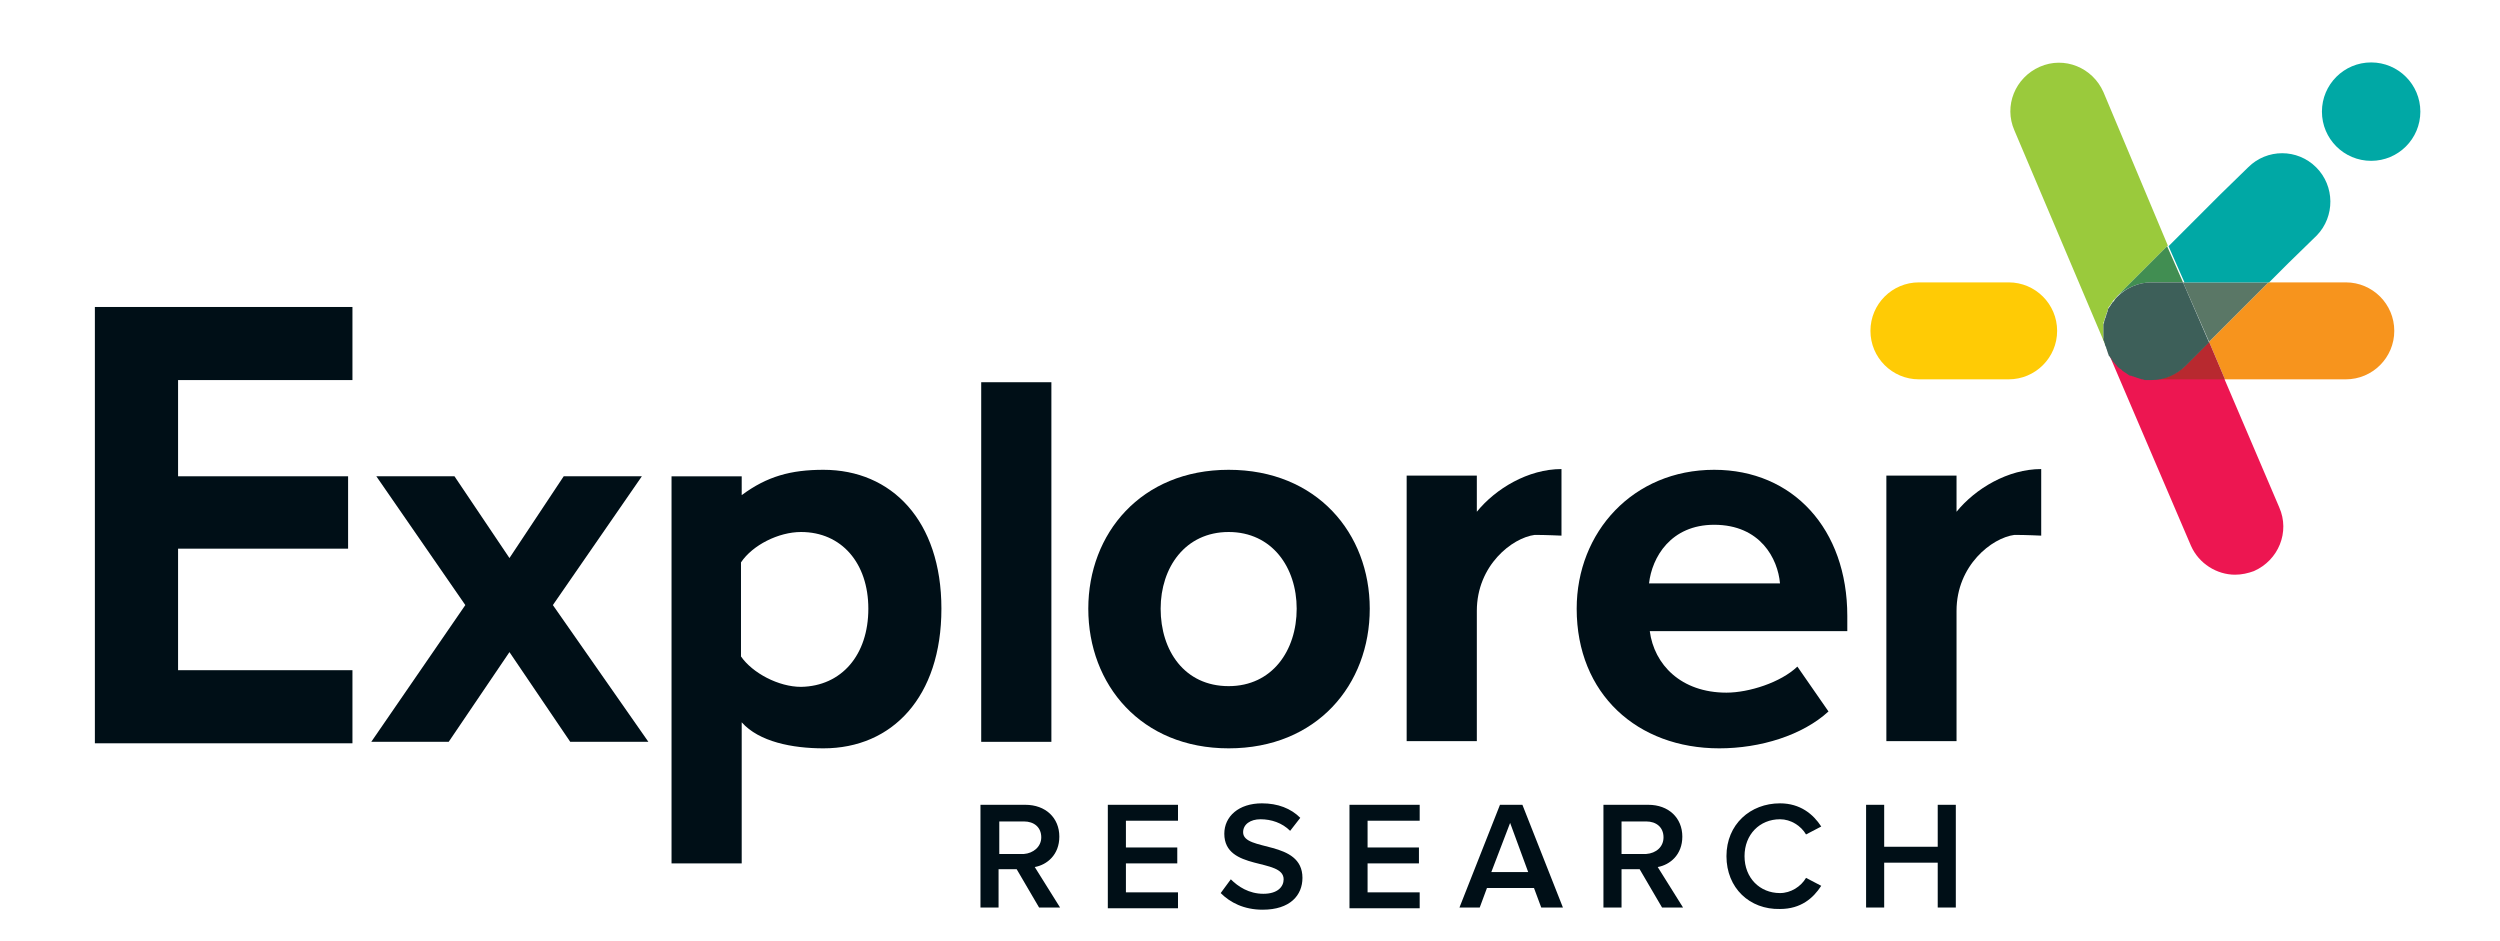
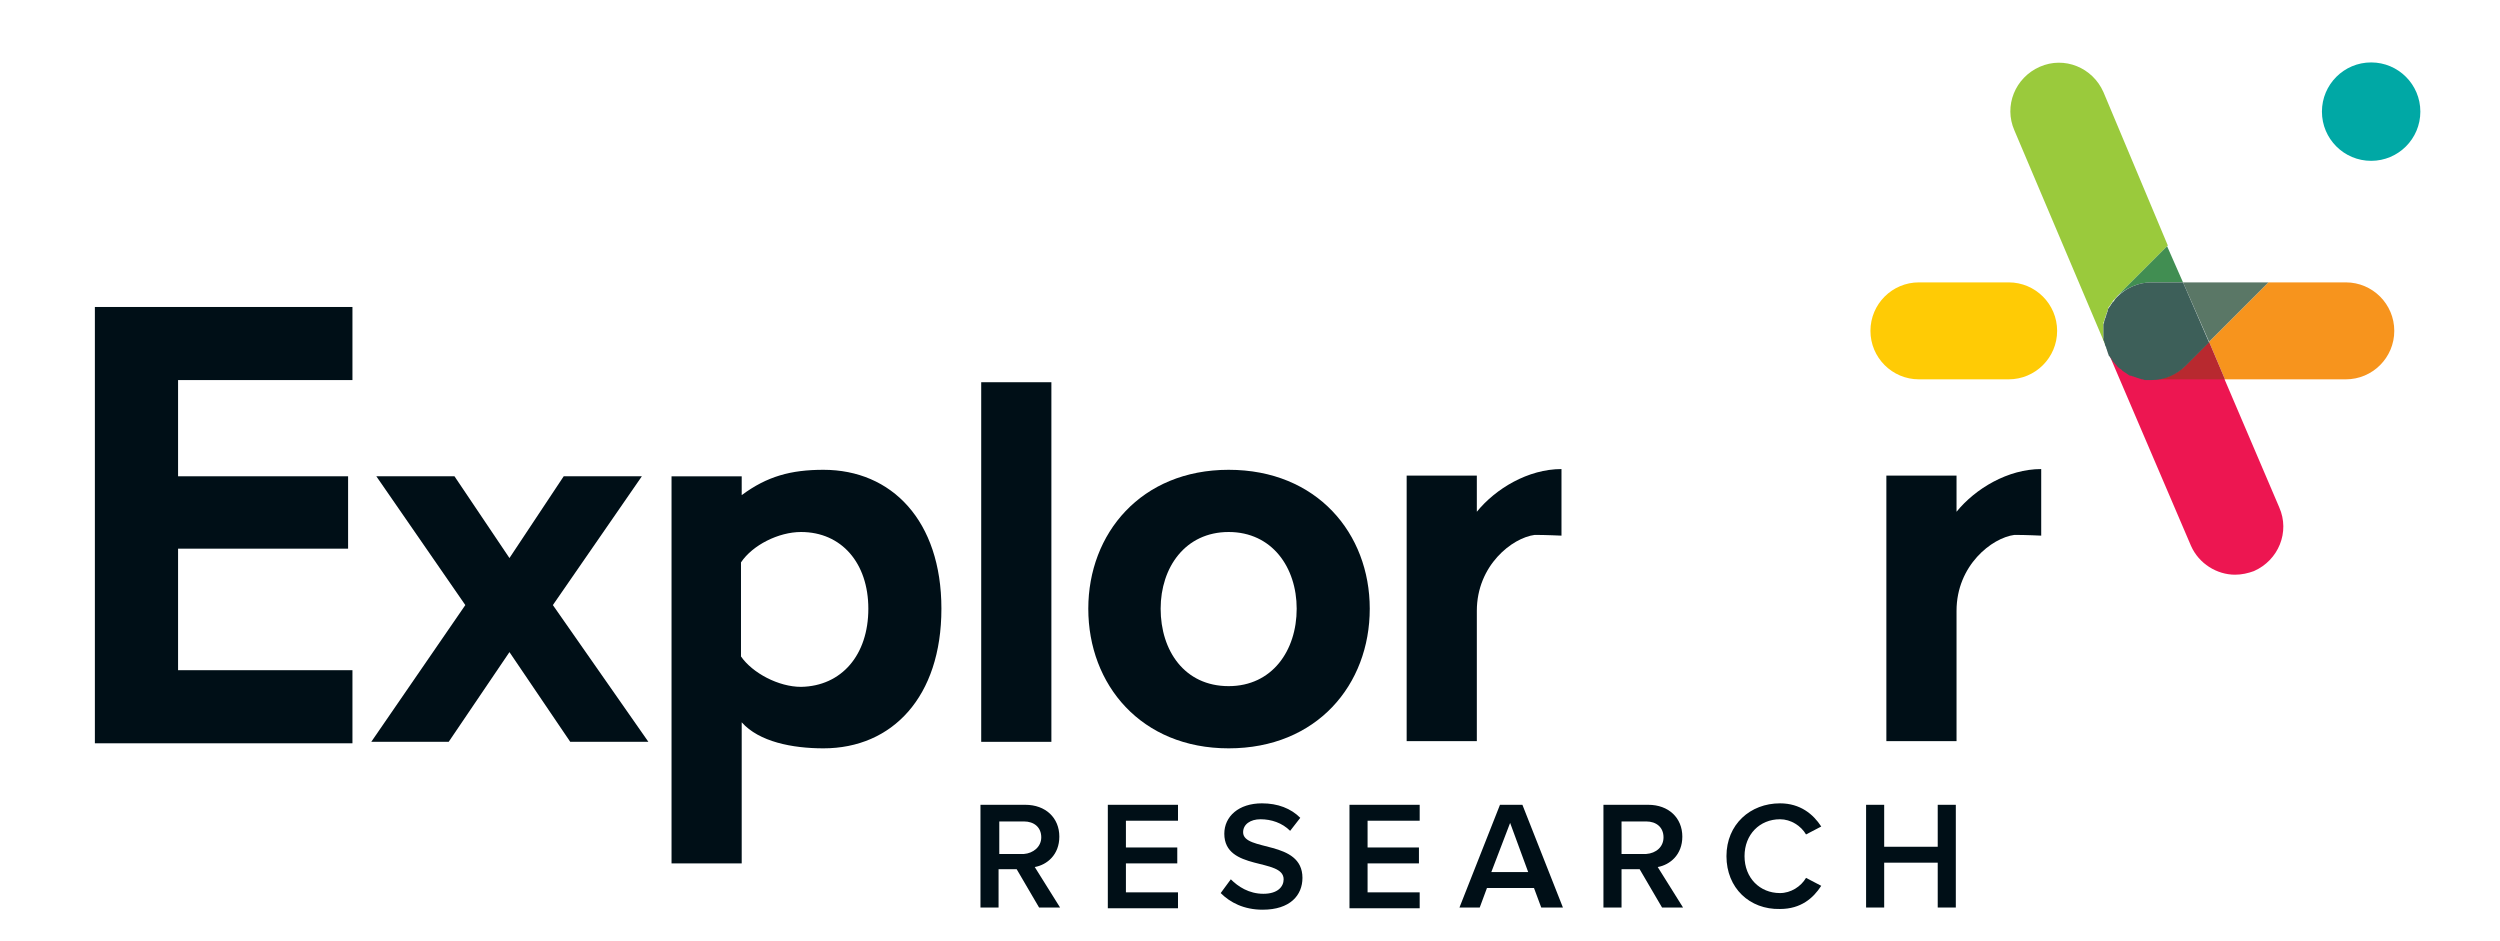
<svg xmlns="http://www.w3.org/2000/svg" width="101" height="38" viewBox="0 0 101 38" fill="none">
  <path d="M41.979 36.664L41.073 35.115H40.342V36.664H39.611V32.514H41.424C42.242 32.514 42.797 33.04 42.797 33.8C42.797 34.531 42.301 34.94 41.804 35.028L42.827 36.664H41.979ZM42.067 33.829C42.067 33.42 41.774 33.186 41.365 33.186H40.371V34.501H41.365C41.745 34.472 42.067 34.209 42.067 33.829Z" fill="#000F17" />
  <path d="M44.756 36.664V32.514H47.591V33.157H45.487V34.238H47.562V34.881H45.487V36.051H47.591V36.694H44.756V36.664Z" fill="#000F17" />
  <path d="M49.316 36.08L49.725 35.524C50.017 35.817 50.456 36.109 51.041 36.109C51.625 36.109 51.859 35.817 51.859 35.524C51.859 34.647 49.462 35.203 49.462 33.683C49.462 32.981 50.047 32.455 50.982 32.455C51.625 32.455 52.151 32.66 52.531 33.04L52.122 33.566C51.801 33.244 51.362 33.098 50.924 33.098C50.514 33.098 50.222 33.303 50.222 33.624C50.222 34.414 52.619 33.917 52.619 35.466C52.619 36.167 52.122 36.752 51.011 36.752C50.251 36.752 49.696 36.46 49.316 36.08Z" fill="#000F17" />
  <path d="M54.519 36.664V32.514H57.355V33.157H55.25V34.238H57.325V34.881H55.25V36.051H57.355V36.694H54.519V36.664Z" fill="#000F17" />
  <path d="M62.266 36.664L61.973 35.875H60.073L59.781 36.664H58.962L60.599 32.514H61.505L63.142 36.664H62.266ZM61.009 33.245L60.249 35.232H61.739L61.009 33.245Z" fill="#000F17" />
  <path d="M67.147 36.664L66.241 35.115H65.51V36.664H64.779V32.514H66.592C67.41 32.514 67.966 33.04 67.966 33.8C67.966 34.531 67.469 34.94 66.972 35.028L67.995 36.664H67.147ZM67.206 33.829C67.206 33.42 66.913 33.186 66.504 33.186H65.51V34.501H66.504C66.913 34.472 67.206 34.209 67.206 33.829Z" fill="#000F17" />
  <path d="M69.749 34.589C69.749 33.303 70.713 32.455 71.912 32.455C72.73 32.455 73.256 32.894 73.578 33.391L72.964 33.712C72.759 33.361 72.35 33.098 71.912 33.098C71.093 33.098 70.479 33.712 70.479 34.589C70.479 35.466 71.093 36.08 71.912 36.08C72.35 36.08 72.759 35.817 72.964 35.466L73.578 35.787C73.256 36.284 72.759 36.723 71.912 36.723C70.684 36.752 69.749 35.875 69.749 34.589Z" fill="#000F17" />
  <path d="M78.284 36.664V34.852H76.121V36.664H75.39V32.514H76.121V34.209H78.284V32.514H79.015V36.664H78.284Z" fill="#000F17" />
  <path d="M23.038 29.97L20.582 26.345L18.127 29.97H14.999L18.799 24.445L15.204 19.242H18.361L20.582 22.545L22.774 19.242H25.931L22.336 24.445L26.195 29.97H23.038Z" fill="#000F17" />
  <path d="M29.965 29.181V34.881H27.13V19.243H29.965V20.003C30.988 19.243 31.953 18.98 33.268 18.98C36.016 18.98 38.033 21.026 38.033 24.592C38.033 28.158 36.045 30.233 33.268 30.233C32.011 30.233 30.667 29.97 29.965 29.181ZM35.081 24.592C35.081 22.75 33.999 21.493 32.362 21.493C31.456 21.493 30.404 22.02 29.936 22.721V26.521C30.404 27.194 31.456 27.749 32.362 27.749C33.999 27.72 35.081 26.463 35.081 24.592Z" fill="#000F17" />
  <path d="M39.641 29.97V15.442H42.476V29.97H39.641Z" fill="#000F17" />
  <path d="M43.967 24.592C43.967 21.552 46.101 18.98 49.638 18.98C53.204 18.98 55.338 21.552 55.338 24.592C55.338 27.661 53.204 30.233 49.638 30.233C46.101 30.233 43.967 27.661 43.967 24.592ZM52.386 24.592C52.386 22.926 51.392 21.493 49.638 21.493C47.884 21.493 46.89 22.926 46.89 24.592C46.89 26.287 47.855 27.72 49.638 27.72C51.392 27.72 52.386 26.287 52.386 24.592Z" fill="#000F17" />
-   <path d="M63.698 24.592C63.698 21.493 65.978 18.98 69.252 18.98C72.438 18.98 74.631 21.377 74.631 24.884V25.498H66.651C66.826 26.843 67.907 27.983 69.749 27.983C70.655 27.983 71.941 27.573 72.614 26.93L73.871 28.743C72.818 29.707 71.123 30.233 69.457 30.233C66.154 30.233 63.698 28.041 63.698 24.592ZM69.252 21.201C67.498 21.201 66.738 22.517 66.621 23.569H71.912C71.825 22.575 71.123 21.201 69.252 21.201Z" fill="#000F17" />
  <path d="M14.239 15.355V12.402H3.833V30.029H14.239V27.076H7.194V22.166H14.063V19.242H7.194V15.355H14.239Z" fill="#000F17" />
  <path d="M89.889 15.325H94.771C95.852 15.325 96.729 14.448 96.729 13.367C96.729 12.285 95.852 11.408 94.771 11.408H91.643L89.246 13.805L89.889 15.325Z" fill="#F7941D" />
  <path d="M86.732 15.296C86.703 15.296 86.674 15.296 86.644 15.296C86.615 15.296 86.586 15.296 86.528 15.267C86.498 15.267 86.469 15.238 86.44 15.238C86.411 15.238 86.382 15.238 86.352 15.209C86.323 15.209 86.294 15.179 86.264 15.179C86.235 15.179 86.206 15.15 86.177 15.15C86.148 15.15 86.118 15.121 86.089 15.121C86.06 15.121 86.031 15.092 86.001 15.092C85.972 15.092 85.943 15.062 85.914 15.033C85.885 15.004 85.855 15.004 85.826 14.975C85.797 14.945 85.768 14.945 85.738 14.916C85.709 14.887 85.68 14.887 85.68 14.858C85.621 14.829 85.592 14.77 85.534 14.741C85.475 14.682 85.446 14.653 85.417 14.595C85.388 14.565 85.388 14.536 85.358 14.536C85.329 14.507 85.329 14.478 85.3 14.448C85.271 14.419 85.271 14.39 85.241 14.361C85.212 14.332 85.212 14.302 85.183 14.273C85.154 14.244 85.154 14.215 85.154 14.185C85.154 14.156 85.124 14.156 85.124 14.127L88.515 22.049C88.837 22.779 89.568 23.218 90.298 23.218C90.561 23.218 90.825 23.159 91.058 23.072C92.052 22.633 92.52 21.493 92.082 20.499L89.86 15.296H86.908C86.849 15.325 86.791 15.325 86.732 15.296Z" fill="#ED1651" />
  <path d="M85.066 13.923C85.066 13.894 85.037 13.864 85.037 13.835C85.037 13.806 85.008 13.777 85.008 13.748C85.008 13.718 85.008 13.689 84.979 13.631C84.979 13.601 84.979 13.572 84.979 13.543C84.979 13.426 84.979 13.28 84.979 13.163C84.979 13.134 84.979 13.104 84.979 13.075C84.979 13.046 84.979 13.017 85.008 12.958C85.008 12.929 85.037 12.9 85.037 12.871C85.037 12.841 85.037 12.812 85.066 12.783C85.066 12.754 85.096 12.725 85.096 12.695C85.096 12.666 85.125 12.637 85.125 12.607C85.125 12.578 85.154 12.549 85.154 12.52C85.154 12.491 85.183 12.461 85.183 12.432C85.183 12.403 85.213 12.374 85.242 12.345C85.271 12.315 85.271 12.286 85.3 12.257C85.329 12.227 85.329 12.198 85.359 12.169C85.388 12.14 85.388 12.111 85.417 12.111C85.446 12.052 85.505 12.023 85.534 11.964L87.58 9.918L84.979 3.721C84.54 2.727 83.4 2.26 82.406 2.698C81.412 3.137 80.945 4.277 81.383 5.271L85.125 14.098C85.125 14.069 85.096 14.04 85.096 14.04C85.066 13.981 85.066 13.952 85.066 13.923Z" fill="#9ACA3C" />
  <path d="M88.311 14.741C87.931 15.121 87.434 15.326 86.937 15.326H89.889L89.246 13.806L88.311 14.741Z" fill="#B8292F" />
  <path d="M89.246 13.805L91.643 11.408H88.194L89.246 13.805Z" fill="#5A7766" />
  <path d="M86.907 11.409H88.194L87.551 9.947L85.504 11.993C85.884 11.643 86.381 11.409 86.907 11.409Z" fill="#418E52" />
  <path d="M85.534 11.993C85.475 12.051 85.446 12.081 85.417 12.139C85.388 12.168 85.388 12.197 85.359 12.197C85.329 12.227 85.329 12.256 85.3 12.285C85.271 12.314 85.271 12.344 85.242 12.373C85.212 12.402 85.212 12.431 85.183 12.46C85.154 12.49 85.154 12.519 85.154 12.548C85.154 12.578 85.125 12.607 85.125 12.636C85.125 12.665 85.095 12.694 85.095 12.724C85.095 12.753 85.066 12.782 85.066 12.811C85.066 12.841 85.037 12.87 85.037 12.899C85.037 12.928 85.008 12.957 85.008 12.987C85.008 13.016 85.008 13.045 84.978 13.104C84.978 13.133 84.978 13.162 84.978 13.191C84.978 13.25 84.978 13.308 84.978 13.396C84.978 13.484 84.978 13.513 84.978 13.601C84.978 13.63 84.978 13.659 84.978 13.688C84.978 13.717 84.978 13.747 85.008 13.805C85.008 13.834 85.037 13.864 85.037 13.893C85.037 13.922 85.037 13.951 85.066 13.981C85.066 14.01 85.095 14.039 85.095 14.068C85.095 14.098 85.125 14.127 85.125 14.156C85.125 14.185 85.154 14.214 85.154 14.244C85.154 14.273 85.183 14.302 85.183 14.331C85.183 14.361 85.212 14.39 85.242 14.419C85.271 14.448 85.271 14.477 85.3 14.507C85.329 14.536 85.329 14.565 85.359 14.594C85.388 14.624 85.388 14.653 85.417 14.653C85.446 14.711 85.505 14.741 85.534 14.799C85.592 14.857 85.622 14.887 85.68 14.916C85.709 14.945 85.739 14.945 85.739 14.974C85.768 15.004 85.797 15.004 85.826 15.033C85.856 15.062 85.885 15.062 85.914 15.091C85.943 15.121 85.972 15.121 86.002 15.15C86.031 15.179 86.06 15.179 86.089 15.179C86.118 15.179 86.148 15.208 86.177 15.208C86.206 15.208 86.236 15.238 86.265 15.238C86.294 15.238 86.323 15.267 86.352 15.267C86.382 15.267 86.411 15.296 86.44 15.296C86.469 15.296 86.499 15.325 86.528 15.325C86.557 15.325 86.586 15.325 86.645 15.354C86.674 15.354 86.703 15.354 86.732 15.354C86.791 15.354 86.849 15.354 86.937 15.354C87.434 15.354 87.931 15.15 88.311 14.77L89.246 13.834L88.194 11.408H86.908C86.382 11.408 85.885 11.642 85.534 11.993Z" fill="#3D5F59" />
-   <path d="M93.573 6.76C92.812 6 91.585 6 90.825 6.76L89.685 7.871L87.609 9.947L88.252 11.408H91.672L92.462 10.619L93.602 9.508C94.333 8.748 94.333 7.52 93.573 6.76Z" fill="#00A8A5" />
  <path d="M81.149 11.408H77.524C76.443 11.408 75.566 12.285 75.566 13.367C75.566 14.448 76.443 15.325 77.524 15.325H81.149C82.231 15.325 83.108 14.448 83.108 13.367C83.108 12.285 82.231 11.408 81.149 11.408Z" fill="#FFCB05" />
  <path d="M95.794 6.498C96.892 6.498 97.782 5.608 97.782 4.51C97.782 3.412 96.892 2.522 95.794 2.522C94.696 2.522 93.806 3.412 93.806 4.51C93.806 5.608 94.696 6.498 95.794 6.498Z" fill="#00A8A5" />
  <path d="M63.084 21.64V18.95C61.739 18.95 60.424 19.739 59.664 20.675V19.213H56.829V29.941H59.664V24.68C59.664 22.838 61.096 21.727 62.002 21.61C62.441 21.61 63.084 21.64 63.084 21.64Z" fill="#000F17" />
  <path d="M82.465 21.64V18.95C81.12 18.95 79.804 19.739 79.044 20.675V19.213H76.209V29.941H79.044V24.68C79.044 22.838 80.477 21.727 81.383 21.61C81.851 21.61 82.465 21.64 82.465 21.64Z" fill="#000F17" />
</svg>